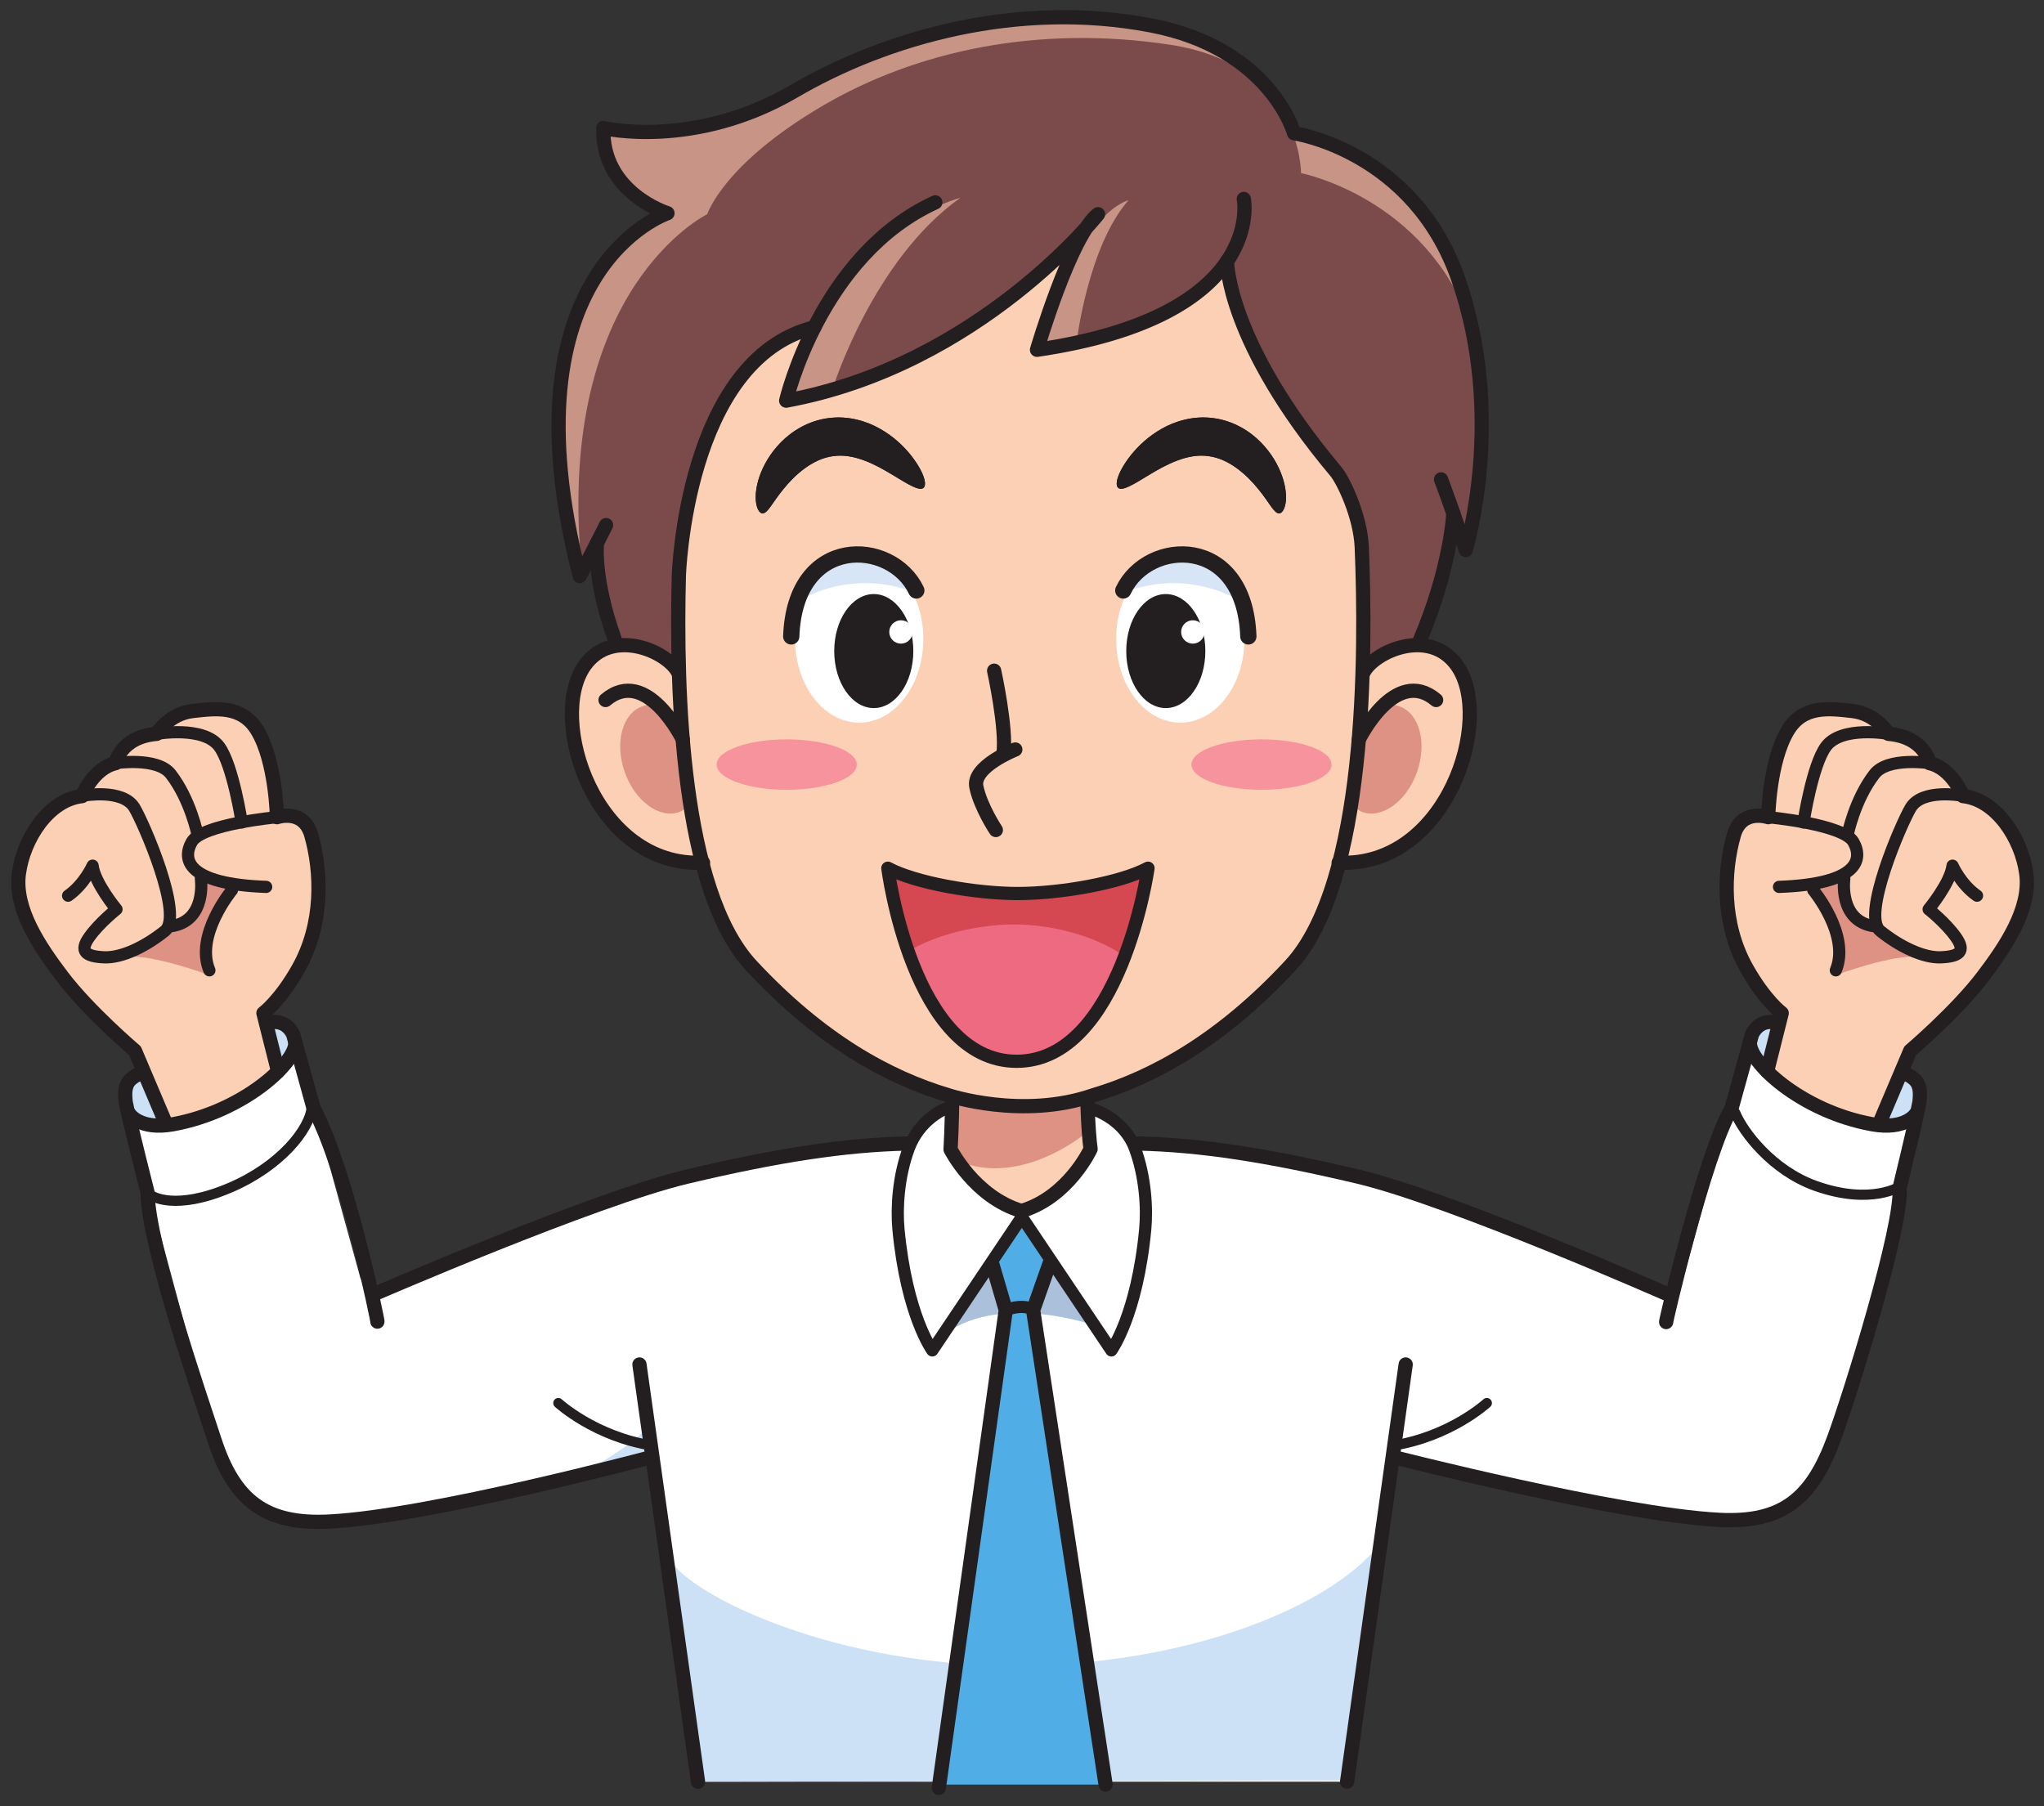
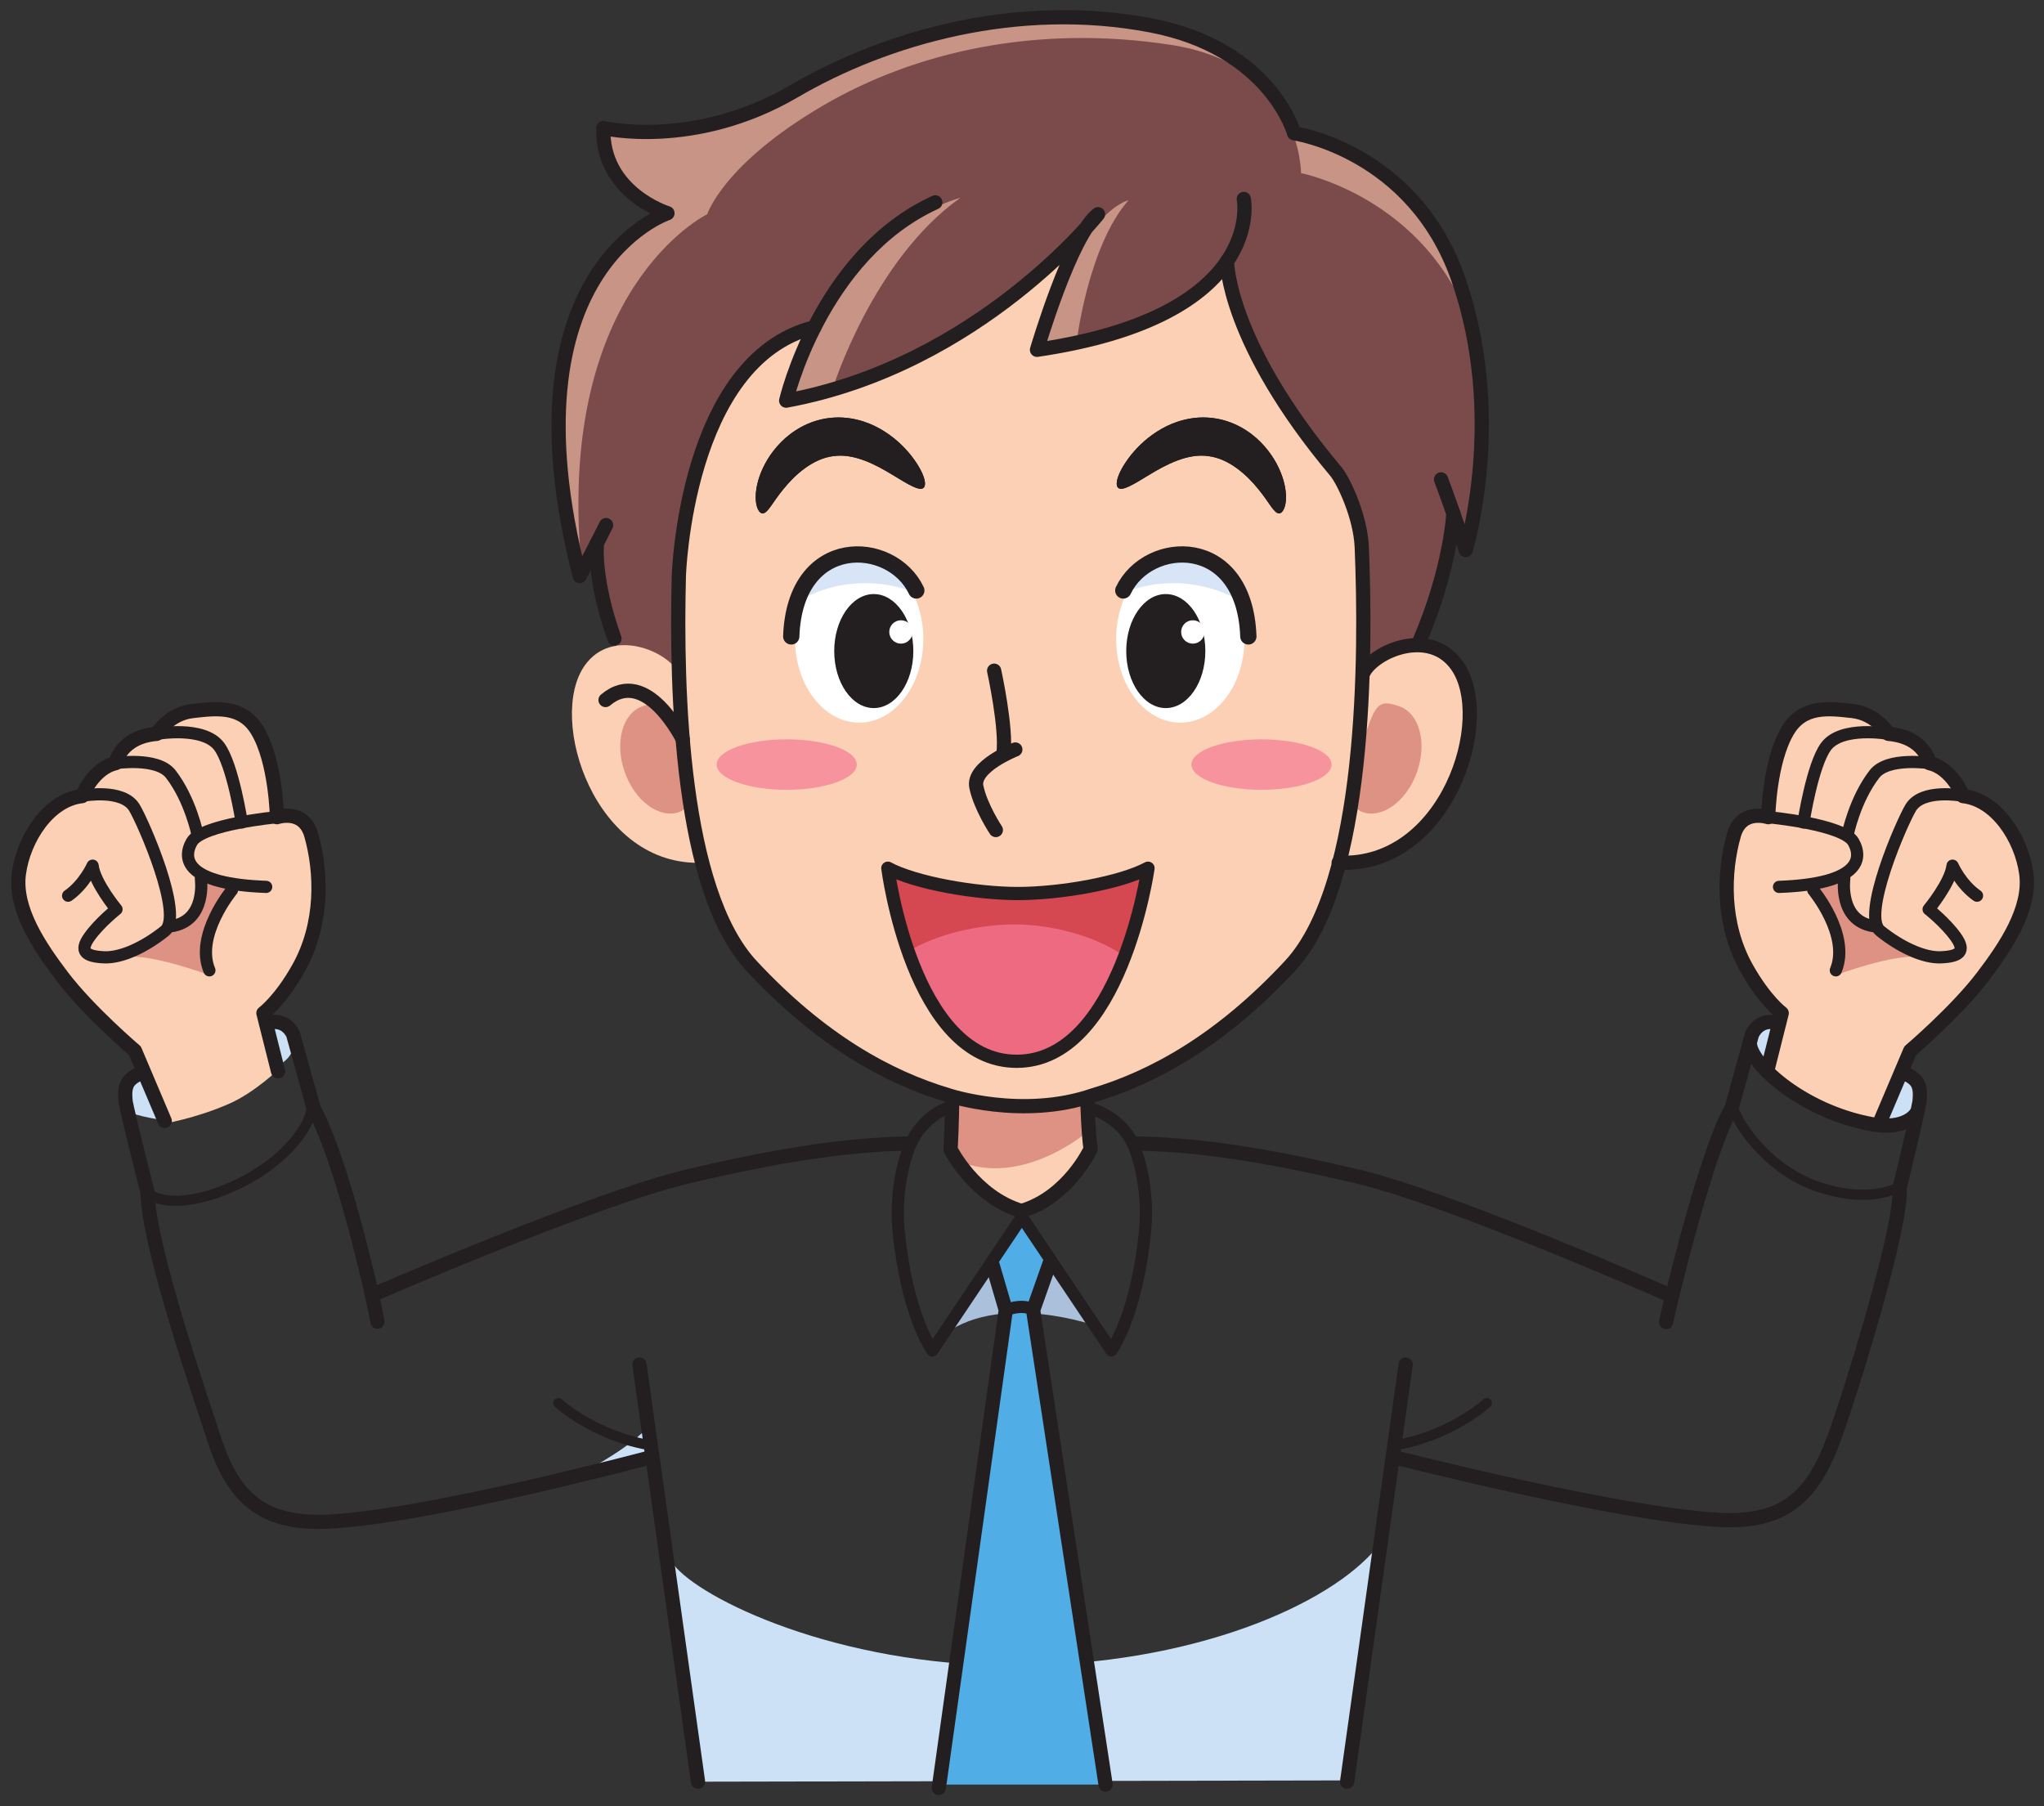
<svg xmlns="http://www.w3.org/2000/svg" version="1.1" viewBox="0 0 916.55 810" xml:space="preserve">
  <rect x="0" y="0" width="916.55" height="810" fill="#333333" stroke="none" />
  <g transform="matrix(.456 0 0 -.456 5.011 804.96)">
-     <path d="m1307.1 13.148 44.85 302.2 4.74 16.968s207.5-51.672 318.75-61.672c62.22-5.589 101.05 31.09 120 91.25 21.25 67.5 79.09 310.39 79.23 318.88 1.83 18.051-3.91 21.969-17.15 28.309l-121.31 47.812c-19.63 6.239-26.41-11.14-26.41-11.14s-44.23-159.68-66.03-239.28l-4.06-17.089s-220.31 97.089-311.78 118.76c-92.78 21.981-160.41 32.082-224.16 32.711l-23.12 20-23.75 12.5-136.26-0.629-18.125-12.5-13.75-19.371c-63.75-0.629-131.38-10.73-224.16-32.711-91.465-21.668-310.89-116.7-310.89-116.7l-10.317 17.031c-21.785 79.59-66.023 239.34-66.023 239.34s-6.785 17.383-26.41 11.141l-121.31-47.813c-13.242-6.339-18.988-10.257-17.16-28.308 0.137-8.488 71.285-267.5 85.008-321.27 15.59-61.121 54.535-98.769 116.7-92.601 93.711 9.312 315.4 63.351 315.4 63.351l3.723-17.172 42.117-302" fill="#fff" />
    <path d="m1343.7 244.4c-46.25-57.5-183.44-117.08-357.97-117.08-174.53 0-308.28 65.828-334.17 99.16l23.808-213.33 633.33 1.25s17.5 143.75 35 230" fill="#cce1f5" />
    <path d="m1058.6 631.57c0.1 18.93-2.25 63.989-2.25 63.989h-131.24s-1.101-47.559-0.703-60.661c0 0 16.172-59.386 69.649-59.386 53.457 0 64.547 56.058 64.547 56.058" fill="#fcd0b4" />
    <path d="m593.26 1137.3c-21.25 59.59-17.239 93.79-17.239 93.79l-16.902-32.31c-77.5 302.08 86.25 356.82 86.25 356.82s-64.824 20-63.035 83.75c0 0 89.285-21.25 187.61 36.25 91.02 53.22 220.16 89.63 350.84 64.69 117.91-22.5 140.83-106.09 140.83-106.09s117.1-16.81 161.25-142.91c47.5-135.69 7.5-266.94 7.5-266.94l-12.2 36.06s-2.6-53.52-32.82-124.55l-12.9-36.25-761.66-16.66-17.531 54.35" fill="#7b4b4b" />
    <path d="m594.95 1132 15.844-49.11 23.113 0.5-38.535 48.25c-0.09 0.02-0.273 0.23-0.422 0.36zm827.92 359.23c-44.15 126.1-161.25 142.91-161.25 142.91s-22.92 83.59-140.83 106.09c-130.68 24.94-259.82-11.47-350.84-64.69-98.328-57.5-187.61-36.25-187.61-36.25-1.789-63.75 63.035-83.75 63.035-83.75s-163.75-54.74-86.25-356.82l2.754 5.27c-0.691 3.13-1.262 6.14-1.504 8.9-23.75 270 124.09 341.7 124.09 341.7s15.594 49.39 113.93 106.89c91.011 53.21 210.06 79.78 341.58 59.72 129.43-19.75 128.39-126.19 128.39-126.19s122.92-23.83 167.67-150.64c-3.36 15.43-7.64 31.11-13.16 46.86" fill="#c79485" />
    <path d="m680.37 916.9c-106.25-5-153.75 141.59-116.25 194.09 27.051 37.87 81.692 13.53 91.902-7.23" fill="#fcd0b4" />
    <path d="m653.65 1044.7c10.032-28.71 22.942-71.148 3.313-78.012-19.652-6.855-43.695 10.848-53.711 39.562-10.039 28.7-2.246 57.55 17.383 64.4 19.668 6.87 22.984 2.75 33.015-25.95" fill="#de9284" />
    <path d="m1305.4 916.9c106.25-5 153.75 141.59 116.25 194.09-27.05 37.87-81.69 13.53-91.9-7.23" fill="#fcd0b4" />
    <path d="m927.3 714.35h126.97l1.37-64.18s-68.191-57.063-131.94-22.902l2.406 37.71 1.192 49.372" fill="#de9284" />
    <path d="m789.81 1443.3c-126.94-31.51-133.19-244.58-133.19-244.58-2.891-113.57 2.227-308.77 71.25-383.11 68.567-73.832 135-110 193.75-127.5 0 0 72.5-24.168 142.5 0 58.75 17.5 125.19 53.672 193.75 127.5 75.23 81.004 74.56 307.43 70.32 411.28-1.25 30.76-18.15 65.94-25.52 74.71-107.3 127.69-107 206.63-107 206.63l-15.09-18.16c-27.67-27.63-78.61-55.14-171.8-68.84 0 0 33.34 113.32 60 133.32 0 0-116.66-148.32-306.66-183.32 0 0 5.981 25.71 21.488 59.28l6.208 12.79" fill="#fcd0b4" />
    <path d="m897.16 1285.5c-4.121-3.47-15.015 3.38-30.738 12.95-15.527 9.4-37.199 21.27-57.797 18.28-20.73-2.45-38.543-19.14-49.148-32.35-11.043-13.39-15.203-23.54-20.364-24.01-2.527-0.15-5.347 3.16-6.48 9.76-1.113 6.53-0.441 15.98 3.262 26.64 3.711 10.65 10.308 22.73 21.304 33.81 10.825 10.96 27.035 21.06 46.567 23.52 19.531 2.61 37.769-3.06 50.855-10.63 13.344-7.61 22.746-16.86 29.516-25.11 13.394-16.75 16.851-29.71 13.023-32.86" fill="#231f20" />
    <path d="m1088.6 1285.5c-3.82 3.15-0.37 16.11 13.03 32.86 6.77 8.25 16.17 17.5 29.51 25.11 13.09 7.57 31.33 13.24 50.86 10.63 19.53-2.46 35.74-12.56 46.56-23.52 11-11.08 17.6-23.16 21.31-33.81 3.7-10.66 4.38-20.11 3.26-26.64-1.13-6.6-3.96-9.91-6.5-9.76-5.15 0.47-9.3 10.62-20.34 24.01-10.61 13.21-28.42 29.9-49.15 32.35-20.6 2.99-42.27-8.88-57.79-18.28-15.73-9.57-26.62-16.42-30.75-12.95" fill="#231f20" />
    <path d="m831.5 1013.4c0-13.704-30.84-24.81-68.875-24.81-38.051 0-68.891 11.106-68.891 24.81 0 13.69 30.84 24.78 68.891 24.78 38.035 0 68.875-11.09 68.875-24.78" fill="#f7939c" />
    <path d="m1298.4 1013.4c0-13.704-30.84-24.81-68.89-24.81s-68.89 11.106-68.89 24.81c0 13.69 30.84 24.78 68.89 24.78s68.89-11.09 68.89-24.78" fill="#f7939c" />
    <path d="m1332.1 1044.7c-10.03-28.71-22.94-71.148-3.31-78.012 19.65-6.855 43.69 10.848 53.71 39.562 10.04 28.7 2.25 57.55-17.38 64.4-19.67 6.87-22.99 2.75-33.02-25.95" fill="#de9284" />
    <path d="m933.35 1570.7s-117.04-27.59-165.06-195.24l39.656 7.98s39.285 126.23 125.4 187.26" fill="#c79485" />
    <path d="m1098.7 1568.3s-50.28-10.45-83.75-143.75l32.92 5.43s11.25 93.32 50.83 138.32" fill="#c79485" />
    <path d="m912.66 449.08 50 76.25 61.274 4.508 46.23-69.508s-101.25 37.5-157.5-11.25" fill="#aac0db" />
    <path d="m912.21 10.332 65.859 466.55-14.57 52.961 28.32 39.66h7.5l24.614-39.66-19-52.961 71.25-466.55" fill="#51ade5" />
    <path d="m627.91 364.81 1.66-32.489-78.332-20.84s60.84 29.989 76.672 53.329" fill="#cce1f5" />
    <path d="m130.56 708.33s-15-2.5-16.25-10-1.875-21.883 2.5-26.25c4.375-4.383 35-8.75 35-8.75l-21.25 45" fill="#cce1f5" />
    <path d="m249.31 760.2 11.25-43.754s15.625 6.883 16.25 18.75c0.625 11.883 3.125 20-6.25 23.129-9.375 3.125-21.25 1.875-21.25 1.875" fill="#cce1f5" />
    <path d="m1857.6 703.42s15-2.5 16.25-10 1.87-21.883-2.5-26.25c-4.38-4.383-35-8.75-35-8.75l21.25 45" fill="#cce1f5" />
    <path d="m1738.9 755.29-11.25-43.75s-15.63 6.883-16.25 18.75c-0.63 11.883-3.13 20 6.25 23.133 9.37 3.117 21.25 1.867 21.25 1.867" fill="#cce1f5" />
    <path d="m1058.2 685.23s0.81-32.789 3.25-49.898c0 0-21.63-47.203-67.945-60.953-46.316 13.75-69.746 60.543-69.746 60.543 1.223 19.969 1.633 50.308 1.633 50.308" fill="none" stroke="#231f20" stroke-linecap="round" stroke-linejoin="round" stroke-miterlimit="10" stroke-width="14" />
    <path d="m1076.2 10.332-71.25 466.55 16.75 47.519" fill="none" stroke="#231f20" stroke-linecap="round" stroke-linejoin="round" stroke-miterlimit="10" stroke-width="14" />
    <path d="m964.99 521.48 13.059-44.601-65.859-469.88" fill="none" stroke="#231f20" stroke-linecap="round" stroke-linejoin="round" stroke-miterlimit="10" stroke-width="14" />
    <path d="m993.84 568.49-88.039-131.2s-25.203 34.359-33.262 118.93c-2.012 21.16-0.09 52.152 10.078 79.621 10.078 27.211 32.879 38.469 39.031 40.219" fill="none" stroke="#231f20" stroke-linecap="round" stroke-linejoin="round" stroke-miterlimit="10" stroke-width="12" />
    <path d="m993.84 568.49 88.05-131.2s25.21 34.359 33.27 118.93c2.01 21.16 0.07 52.152-10.08 79.621-10.1 27.211-36.43 37.219-42.59 38.969" fill="none" stroke="#231f20" stroke-linecap="round" stroke-linejoin="round" stroke-miterlimit="10" stroke-width="12" />
    <path d="m896.97 1136.9c0-45.45-28.243-82.29-63.078-82.29-34.84 0-63.102 36.84-63.102 82.29s28.262 82.29 63.102 82.29c34.835 0 63.078-36.84 63.078-82.29" fill="#fff" />
    <path d="m887.14 1125c0-30.96-17.422-56.06-38.899-56.06-21.484 0-38.894 25.1-38.894 56.06s17.41 56.06 38.894 56.06c21.477 0 38.899-25.1 38.899-56.06" fill="#231f20" />
    <path d="m886.45 1143.8c0-6.34-5.137-11.49-11.48-11.49-6.352 0-11.504 5.15-11.504 11.49 0 6.35 5.152 11.49 11.504 11.49 6.343 0 11.48-5.14 11.48-11.49" fill="#fff" />
    <path d="m840.08 1191.8c15.957 0 31.172-2.89 45.215-7.99-12.617 18.38-30.898 30.02-51.289 30.02-23.047 0-43.379-14.8-55.899-37.44 18.262 9.75 39.395 15.41 61.973 15.41" fill="#d8e5f6" />
    <path d="m890.07 1184.6c-24.238 51.13-119.35 55.62-122.98-45.18" fill="none" stroke="#231f20" stroke-linecap="round" stroke-linejoin="round" stroke-miterlimit="10" stroke-width="16" />
    <path d="m1086.6 1136.9c0-45.45 28.24-82.29 63.08-82.29s63.1 36.84 63.1 82.29-28.26 82.29-63.1 82.29-63.08-36.84-63.08-82.29" fill="#fff" />
    <path d="m1096.5 1125c0-30.96 17.43-56.06 38.9-56.06 21.49 0 38.9 25.1 38.9 56.06s-17.41 56.06-38.9 56.06c-21.47 0-38.9-25.1-38.9-56.06" fill="#231f20" />
    <path d="m1150.5 1143.8c0-6.34 5.13-11.49 11.48-11.49s11.51 5.15 11.51 11.49c0 6.35-5.16 11.49-11.51 11.49s-11.48-5.14-11.48-11.49" fill="#fff" />
    <path d="m1142.7 1191.8c-15.95 0-31.17-2.89-45.21-7.99 12.62 18.38 30.9 30.02 51.29 30.02 23.05 0 43.38-14.8 55.9-37.44-18.26 9.75-39.4 15.41-61.98 15.41" fill="#d8e5f6" />
    <path d="m1093.6 1184.6c24.24 51.13 119.36 55.62 122.98-45.18" fill="none" stroke="#231f20" stroke-linecap="round" stroke-linejoin="round" stroke-miterlimit="10" stroke-width="16" />
    <path d="m1212.1 1569.6s23.33-114.99-203.34-148.32c0 0 33.34 113.32 60 133.32 0 0-116.66-148.32-306.66-183.32 0 0 33.328 143.33 146.66 195" fill="none" stroke="#231f20" stroke-linecap="round" stroke-linejoin="round" stroke-miterlimit="10" stroke-width="14" />
    <path d="m987.43 1028.2s-42.5-16.67-38.332-36.668c4.168-20 19.168-42.5 19.168-42.5" fill="none" stroke="#231f20" stroke-linecap="round" stroke-linejoin="round" stroke-miterlimit="10" stroke-width="14" />
    <path d="m966.6 1105.7s12.492-56.67 9.168-81.67" fill="none" stroke="#231f20" stroke-linecap="round" stroke-linejoin="round" stroke-miterlimit="10" stroke-width="14" />
-     <path d="m680.35 916.9c-106.25-5-153.75 141.59-116.25 194.09 27.05 37.87 81.691 13.53 91.906-7.23" fill="none" stroke="#231f20" stroke-linecap="round" stroke-linejoin="round" stroke-miterlimit="10" stroke-width="14" />
    <path d="m660.4 1038.2s-35.593 72.81-75.925 38.67" fill="none" stroke="#231f20" stroke-linecap="round" stroke-linejoin="round" stroke-miterlimit="10" stroke-width="14" />
    <path d="m1305.4 916.9c106.25-5 153.75 141.59 116.25 194.09-27.05 37.87-81.69 13.53-91.9-7.23" fill="none" stroke="#231f20" stroke-linecap="round" stroke-linejoin="round" stroke-miterlimit="10" stroke-width="14" />
-     <path d="m1325.3 1038.2s35.6 72.81 75.93 38.67" fill="none" stroke="#231f20" stroke-linecap="round" stroke-linejoin="round" stroke-miterlimit="10" stroke-width="14" />
    <path d="m1195.6 1508.3s-0.3-78.94 107-206.63c7.37-8.77 24.27-43.95 25.52-74.71 4.24-103.85 4.91-330.27-70.32-411.28-68.56-73.832-135-110-193.75-127.5-69.998-24.168-142.5 0-142.5 0-58.75 17.5-125.18 53.672-193.75 127.5-69.024 74.336-74.141 269.54-71.25 383.11 0 0 6.25 213.07 133.2 244.58" fill="none" stroke="#231f20" stroke-linecap="round" stroke-linejoin="round" stroke-miterlimit="10" stroke-width="14" />
    <path d="m585.01 1248.9c-13.813-27.66-25.91-50.12-25.91-50.12-77.5 302.08 86.25 356.82 86.25 356.82s-64.825 20-63.039 83.75c0 0 89.289-21.25 187.62 36.25 91.011 53.22 220.16 89.63 350.84 64.69 117.91-22.5 140.83-106.09 140.83-106.09s117.1-16.81 161.25-142.91c47.5-135.69 7.5-266.94 7.5-266.94s-10.82 33.52-24.27 69.47" fill="none" stroke="#231f20" stroke-linecap="round" stroke-linejoin="round" stroke-miterlimit="10" stroke-width="14" />
    <path d="m576.01 1231.1s-4.016-34.2 17.234-93.79" fill="none" stroke="#231f20" stroke-linecap="round" stroke-linejoin="round" stroke-miterlimit="10" stroke-width="14" />
    <path d="m1418.2 1260.4s-2.6-53.52-32.82-124.55" fill="none" stroke="#231f20" stroke-linecap="round" stroke-linejoin="round" stroke-miterlimit="10" stroke-width="14" />
    <path d="m897.14 1285.5c-4.121-3.47-15.024 3.38-30.746 12.95-15.528 9.4-37.196 21.27-57.79 18.28-20.734-2.45-38.546-19.14-49.152-32.35-11.047-13.39-15.207-23.54-20.359-24.01-2.531-0.15-5.356 3.16-6.489 9.76-1.113 6.53-0.437 15.98 3.262 26.64 3.711 10.65 10.317 22.73 21.313 33.81 10.816 10.96 27.031 21.06 46.558 23.52 19.532 2.61 37.778-3.06 50.864-10.63 13.336-7.61 22.742-16.86 29.507-25.11 13.403-16.75 16.86-29.71 13.032-32.86" fill="#231f20" />
    <path d="m1088.6 1285.5c-3.82 3.15-0.37 16.11 13.03 32.86 6.77 8.25 16.17 17.5 29.51 25.11 13.09 7.57 31.33 13.24 50.86 10.63 19.53-2.46 35.75-12.56 46.57-23.52 10.99-11.08 17.59-23.16 21.3-33.81 3.71-10.66 4.38-20.11 3.26-26.64-1.13-6.6-3.96-9.91-6.5-9.76-5.14 0.47-9.3 10.62-20.34 24.01-10.61 13.21-28.42 29.9-49.15 32.35-20.6 2.99-42.27-8.88-57.79-18.28-15.73-9.57-26.62-16.42-30.75-12.95" fill="#231f20" />
    <path d="m978.05 476.88s14.902 6.633 26.523 0.73" fill="none" stroke="#231f20" stroke-linecap="round" stroke-linejoin="round" stroke-miterlimit="10" stroke-width="12" />
    <path d="m617.82 423.43 57.59-410.28" fill="none" stroke="#231f20" stroke-linecap="round" stroke-linejoin="round" stroke-miterlimit="10" stroke-width="14" />
    <path d="m120.04 730.3s-31.25 30.312-61.484 64.5c-24.668 27.863-55.668 76.64-50.98 111.38 4.703 34.89 29.57 72.683 62.184 76.191 0 0 10.789 27.429 32.914 32.379 0 0 4.652 25.8 40.43 28.84 0 0 11.871 19.78 35.253 22.44 23.418 2.66 48.661 5.9 63.762-19.21 18.274-30.4 19.254-85.172 19.254-85.172s26.227 9.004 33.77-17.785c10.07-35.652 12.261-86.668-12.637-130.87-18.074-32.07-32.57-44.668-32.57-44.668l14.058-53.746s-24.211-23.512-49.387-34.621c-33.421-14.762-66.238-20.07-66.238-20.07l-28.328 70.41" fill="#fcd0b4" />
    <path d="m113.04 824.12c29.363 6.321 58.176 40.578 65.715 48.274 7.527 7.683 11.148 26.746 11.148 26.746l27.258-6.121s-9.644-20.157-16.418-28.782c-6.789-8.601-6.675-57.605-6.675-57.605s-57.024 20.984-81.028 17.488" fill="#de9284" />
    <path d="m250.93 758.96c19.625 6.242 26.41-11.141 26.41-11.141s8.562-30.91 20.004-72.308c32.672-60.621 64.285-213.87 62.742-209.83" fill="none" stroke="#231f20" stroke-linecap="round" stroke-linejoin="round" stroke-miterlimit="10" stroke-width="14" />
    <path d="m129.62 711.15c-13.242-6.339-18.988-10.257-17.16-28.308 0.055-3.16 9.168-40.91 21.699-90.52 0.438-51.48 52.289-201.96 65.848-243.43 19.597-59.961 50.508-83.121 112.89-79.922 98.942 5.082 316.66 63.351 316.66 63.351" fill="none" stroke="#231f20" stroke-linecap="round" stroke-linejoin="round" stroke-miterlimit="10" stroke-width="14" />
-     <path d="m116.37 669.66s10-15.898 42.645-10c70.675 12.781 122.91 62.289 120.29 81.172" fill="none" stroke="#231f20" stroke-linecap="round" stroke-linejoin="round" stroke-miterlimit="10" stroke-width="14" />
    <path d="m262.43 711.76-14.375 57.191s16.371 11.973 34.445 44.043c24.898 44.199 22.707 95.215 12.637 130.87-7.543 26.789-33.77 17.785-33.77 17.785s-0.98 54.772-19.254 85.172c-15.101 25.11-40.344 21.87-63.762 19.21-23.382-2.66-35.253-22.44-35.253-22.44-35.778-3.04-40.43-28.84-40.43-28.84-22.125-4.95-32.914-32.379-32.914-32.379-32.613-3.508-57.48-41.301-62.184-76.191-4.688-34.739 20.273-71.77 42.777-101.41 25.961-34.191 71.351-72.812 71.351-72.812l29.297-69.063" fill="none" stroke="#231f20" stroke-linecap="round" stroke-linejoin="round" stroke-miterlimit="10" stroke-width="14" />
    <path d="m71.816 982.96s38.082 6.836 49.391-12.02c9.059-15.136 48.672-106.07 29.961-121.15-18.703-15.07-42.223-26.816-60.024-25.93-17.84 0.84-24.402 5.696-14.387 19.825 9.996 14.152 26.82 27.375 26.82 27.375s-21.562 26.015-23.504 42.898c0 0-8.059-18.348-24.09-29.512" fill="none" stroke="#231f20" stroke-linecap="round" stroke-linejoin="round" stroke-miterlimit="10" stroke-width="12" />
    <path d="m102.67 1014.8s41.019 6.29 54.223-10.74c19.515-25.205 26.335-59.549 26.335-59.549" fill="none" stroke="#231f20" stroke-linecap="round" stroke-linejoin="round" stroke-miterlimit="10" stroke-width="12" />
    <path d="m143.1 1043.6s46.14 8.24 61.476-12.46c13.496-18.2 22.141-74.696 22.141-74.696" fill="none" stroke="#231f20" stroke-linecap="round" stroke-linejoin="round" stroke-miterlimit="10" stroke-width="12" />
    <path d="m261.37 961.65s-73.828-6.894-83.734-24.277c-9.918-17.375-4.703-41.496 73.125-44.269" fill="none" stroke="#231f20" stroke-linecap="round" stroke-linejoin="round" stroke-miterlimit="10" stroke-width="12" />
    <path d="m186.56 901.3s5.98-41.551-29.02-46.856" fill="none" stroke="#231f20" stroke-linecap="round" stroke-linejoin="round" stroke-miterlimit="10" stroke-width="12" />
    <path d="m217.1 889.92s-36.668-44.168-22.192-78.875" fill="none" stroke="#231f20" stroke-linecap="round" stroke-linejoin="round" stroke-miterlimit="10" stroke-width="12" />
    <path d="m355.64 492.07s217.48 94.41 308.94 116.08c89.16 21.122 155.1 31.274 216.66 32.59" fill="none" stroke="#231f20" stroke-linecap="round" stroke-linejoin="round" stroke-miterlimit="10" stroke-width="14" />
    <path d="m138.32 589.36s22.442-15.418 77.145 8.02c49.086 21.043 78.14 57.101 80.14 79.141" fill="none" stroke="#231f20" stroke-linecap="round" stroke-linejoin="round" stroke-miterlimit="10" stroke-width="10" />
    <path d="m991.24 721.59c-24.031 0-59.683 14.969-79.375 44.89-36.968 56.192-49.785 145-49.785 145 26.66-14.382 85.844-24.921 128.34-24.921h-0.844c42.502 0 101.66 10.539 128.34 24.921 0 0-9.99-71.582-41.05-125.62-21.87-38.035-59.56-64.265-88.132-64.265h2.5" fill="#ed6a81" />
    <path d="m882.49 829.75c26.567 16.66 69.223 26.434 103.88 26.434 37.133 0 79.203-11.309 106.75-30.165 21.25 44.102 26.59 85.457 26.59 85.457-26.96-14.335-86.64-24.851-129.72-24.921-43.054 0.07-102.74 10.586-129.7 24.921 0 0 2.004-39.042 22.195-81.726" fill="#d54851" />
    <path d="m862.08 911.48c26.66-14.382 85.844-24.921 128.34-24.921h-0.844c42.502 0 101.66 10.539 128.34 24.921 0 0-26.68-189.89-129.18-189.89-102.5 0-126.66 189.89-126.66 189.89z" fill="none" stroke="#231f20" stroke-linecap="round" stroke-linejoin="round" stroke-miterlimit="10" stroke-width="13" />
    <path d="m538.04 385.5s35.996-33.078 92.434-41.84" fill="none" stroke="#231f20" stroke-linecap="round" stroke-linejoin="round" stroke-miterlimit="10" stroke-width="10" />
    <path d="m1371.3 423.43-57.59-410.28" fill="none" stroke="#231f20" stroke-linecap="round" stroke-linejoin="round" stroke-miterlimit="10" stroke-width="14" />
    <path d="m1869.1 730.3s31.25 30.312 61.49 64.5c24.66 27.863 55.67 76.64 50.98 111.38-4.71 34.89-29.57 72.683-62.19 76.191 0 0-10.79 27.429-32.91 32.379 0 0-4.65 25.8-40.43 28.84 0 0-11.87 19.78-35.25 22.44-23.42 2.66-48.67 5.9-63.77-19.21-18.27-30.4-19.26-85.172-19.26-85.172s-26.22 9.004-33.77-17.785c-10.05-35.652-12.25-86.668 12.64-130.87 18.09-32.07 32.58-44.668 32.58-44.668l-14.06-53.746s24.21-23.512 49.39-34.621c33.42-14.762 66.23-20.07 66.23-20.07l28.33 70.41" fill="#fcd0b4" />
    <path d="m1876.1 824.12c-29.35 6.321-58.17 40.578-65.71 48.274-7.53 7.683-11.14 26.746-11.14 26.746l-27.27-6.121s9.65-20.157 16.43-28.782c6.78-8.601 6.67-57.605 6.67-57.605s57.02 20.984 81.02 17.488" fill="#de9284" />
    <path d="m1738.2 758.96c-19.63 6.242-26.41-11.141-26.41-11.141s-8.56-30.879-19.99-72.261c-26.84-45.95-65.88-214.38-64.34-210.33" fill="none" stroke="#231f20" stroke-linecap="round" stroke-linejoin="round" stroke-miterlimit="10" stroke-width="14" />
    <path d="m1859.5 711.15c13.24-6.339 18.99-10.257 17.15-28.308-0.05-3.059-8.23-38.621-19.69-85.918 2.99-37.313-48.26-202.31-64.52-246.36-21.85-59.18-50.51-83.118-112.89-79.918-98.94 5.078-320 61.679-320 61.679" fill="none" stroke="#231f20" stroke-linecap="round" stroke-linejoin="round" stroke-miterlimit="10" stroke-width="14" />
    <path d="m1872.8 669.66s-10-15.898-42.63-10c-70.69 12.781-122.91 62.289-120.3 81.172" fill="none" stroke="#231f20" stroke-linecap="round" stroke-linejoin="round" stroke-miterlimit="10" stroke-width="14" />
    <path d="m1726.7 711.76 14.37 57.191s-16.36 11.973-34.45 44.043c-24.89 44.199-22.69 95.215-12.64 130.87 7.55 26.789 33.77 17.785 33.77 17.785s0.99 54.772 19.26 85.172c15.1 25.11 40.35 21.87 63.77 19.21 23.38-2.66 35.25-22.44 35.25-22.44 35.78-3.04 40.43-28.84 40.43-28.84 22.12-4.95 32.91-32.379 32.91-32.379 32.62-3.508 57.48-41.301 62.19-76.191 4.69-34.739-20.27-71.77-42.78-101.41-25.97-34.191-71.36-72.812-71.36-72.812l-29.3-69.063" fill="none" stroke="#231f20" stroke-linecap="round" stroke-linejoin="round" stroke-miterlimit="10" stroke-width="14" />
    <path d="m1917.3 982.96s-38.07 6.836-49.38-12.02c-9.06-15.136-48.67-106.07-29.96-121.15 18.69-15.07 42.21-26.816 60.02-25.93 17.83 0.84 24.39 5.696 14.38 19.825-9.99 14.152-26.82 27.375-26.82 27.375s21.56 26.015 23.51 42.898c0 0 8.05-18.348 24.08-29.512" fill="none" stroke="#231f20" stroke-linecap="round" stroke-linejoin="round" stroke-miterlimit="10" stroke-width="12" />
    <path d="m1886.5 1014.8s-41.02 6.29-54.22-10.74c-19.53-25.205-26.34-59.549-26.34-59.549" fill="none" stroke="#231f20" stroke-linecap="round" stroke-linejoin="round" stroke-miterlimit="10" stroke-width="12" />
    <path d="m1846.1 1043.6s-46.15 8.24-61.48-12.46c-13.5-18.2-22.14-74.696-22.14-74.696" fill="none" stroke="#231f20" stroke-linecap="round" stroke-linejoin="round" stroke-miterlimit="10" stroke-width="12" />
    <path d="m1727.8 961.65s73.83-6.894 83.74-24.277c9.92-17.375 4.7-41.496-73.12-44.269" fill="none" stroke="#231f20" stroke-linecap="round" stroke-linejoin="round" stroke-miterlimit="10" stroke-width="12" />
    <path d="m1802.6 901.3s-5.99-41.551 29.01-46.856" fill="none" stroke="#231f20" stroke-linecap="round" stroke-linejoin="round" stroke-miterlimit="10" stroke-width="12" />
    <path d="m1772.1 889.92s36.66-44.168 22.19-78.875" fill="none" stroke="#231f20" stroke-linecap="round" stroke-linejoin="round" stroke-miterlimit="10" stroke-width="12" />
    <path d="m1631.2 491.48s-215.2 95-306.66 116.67c-89.16 21.122-155.1 31.274-216.66 32.59" fill="none" stroke="#231f20" stroke-linecap="round" stroke-linejoin="round" stroke-miterlimit="10" stroke-width="14" />
    <path d="m1858.2 598.88s-28.81-19.27-83.54 0.07c-43.01 15.211-71.66 53.332-79.16 71.672" fill="none" stroke="#231f20" stroke-linecap="round" stroke-linejoin="round" stroke-miterlimit="10" stroke-width="10" />
    <path d="m1451.1 385.5s-35.99-33.078-92.43-41.84" fill="none" stroke="#231f20" stroke-linecap="round" stroke-linejoin="round" stroke-miterlimit="10" stroke-width="10" />
  </g>
</svg>